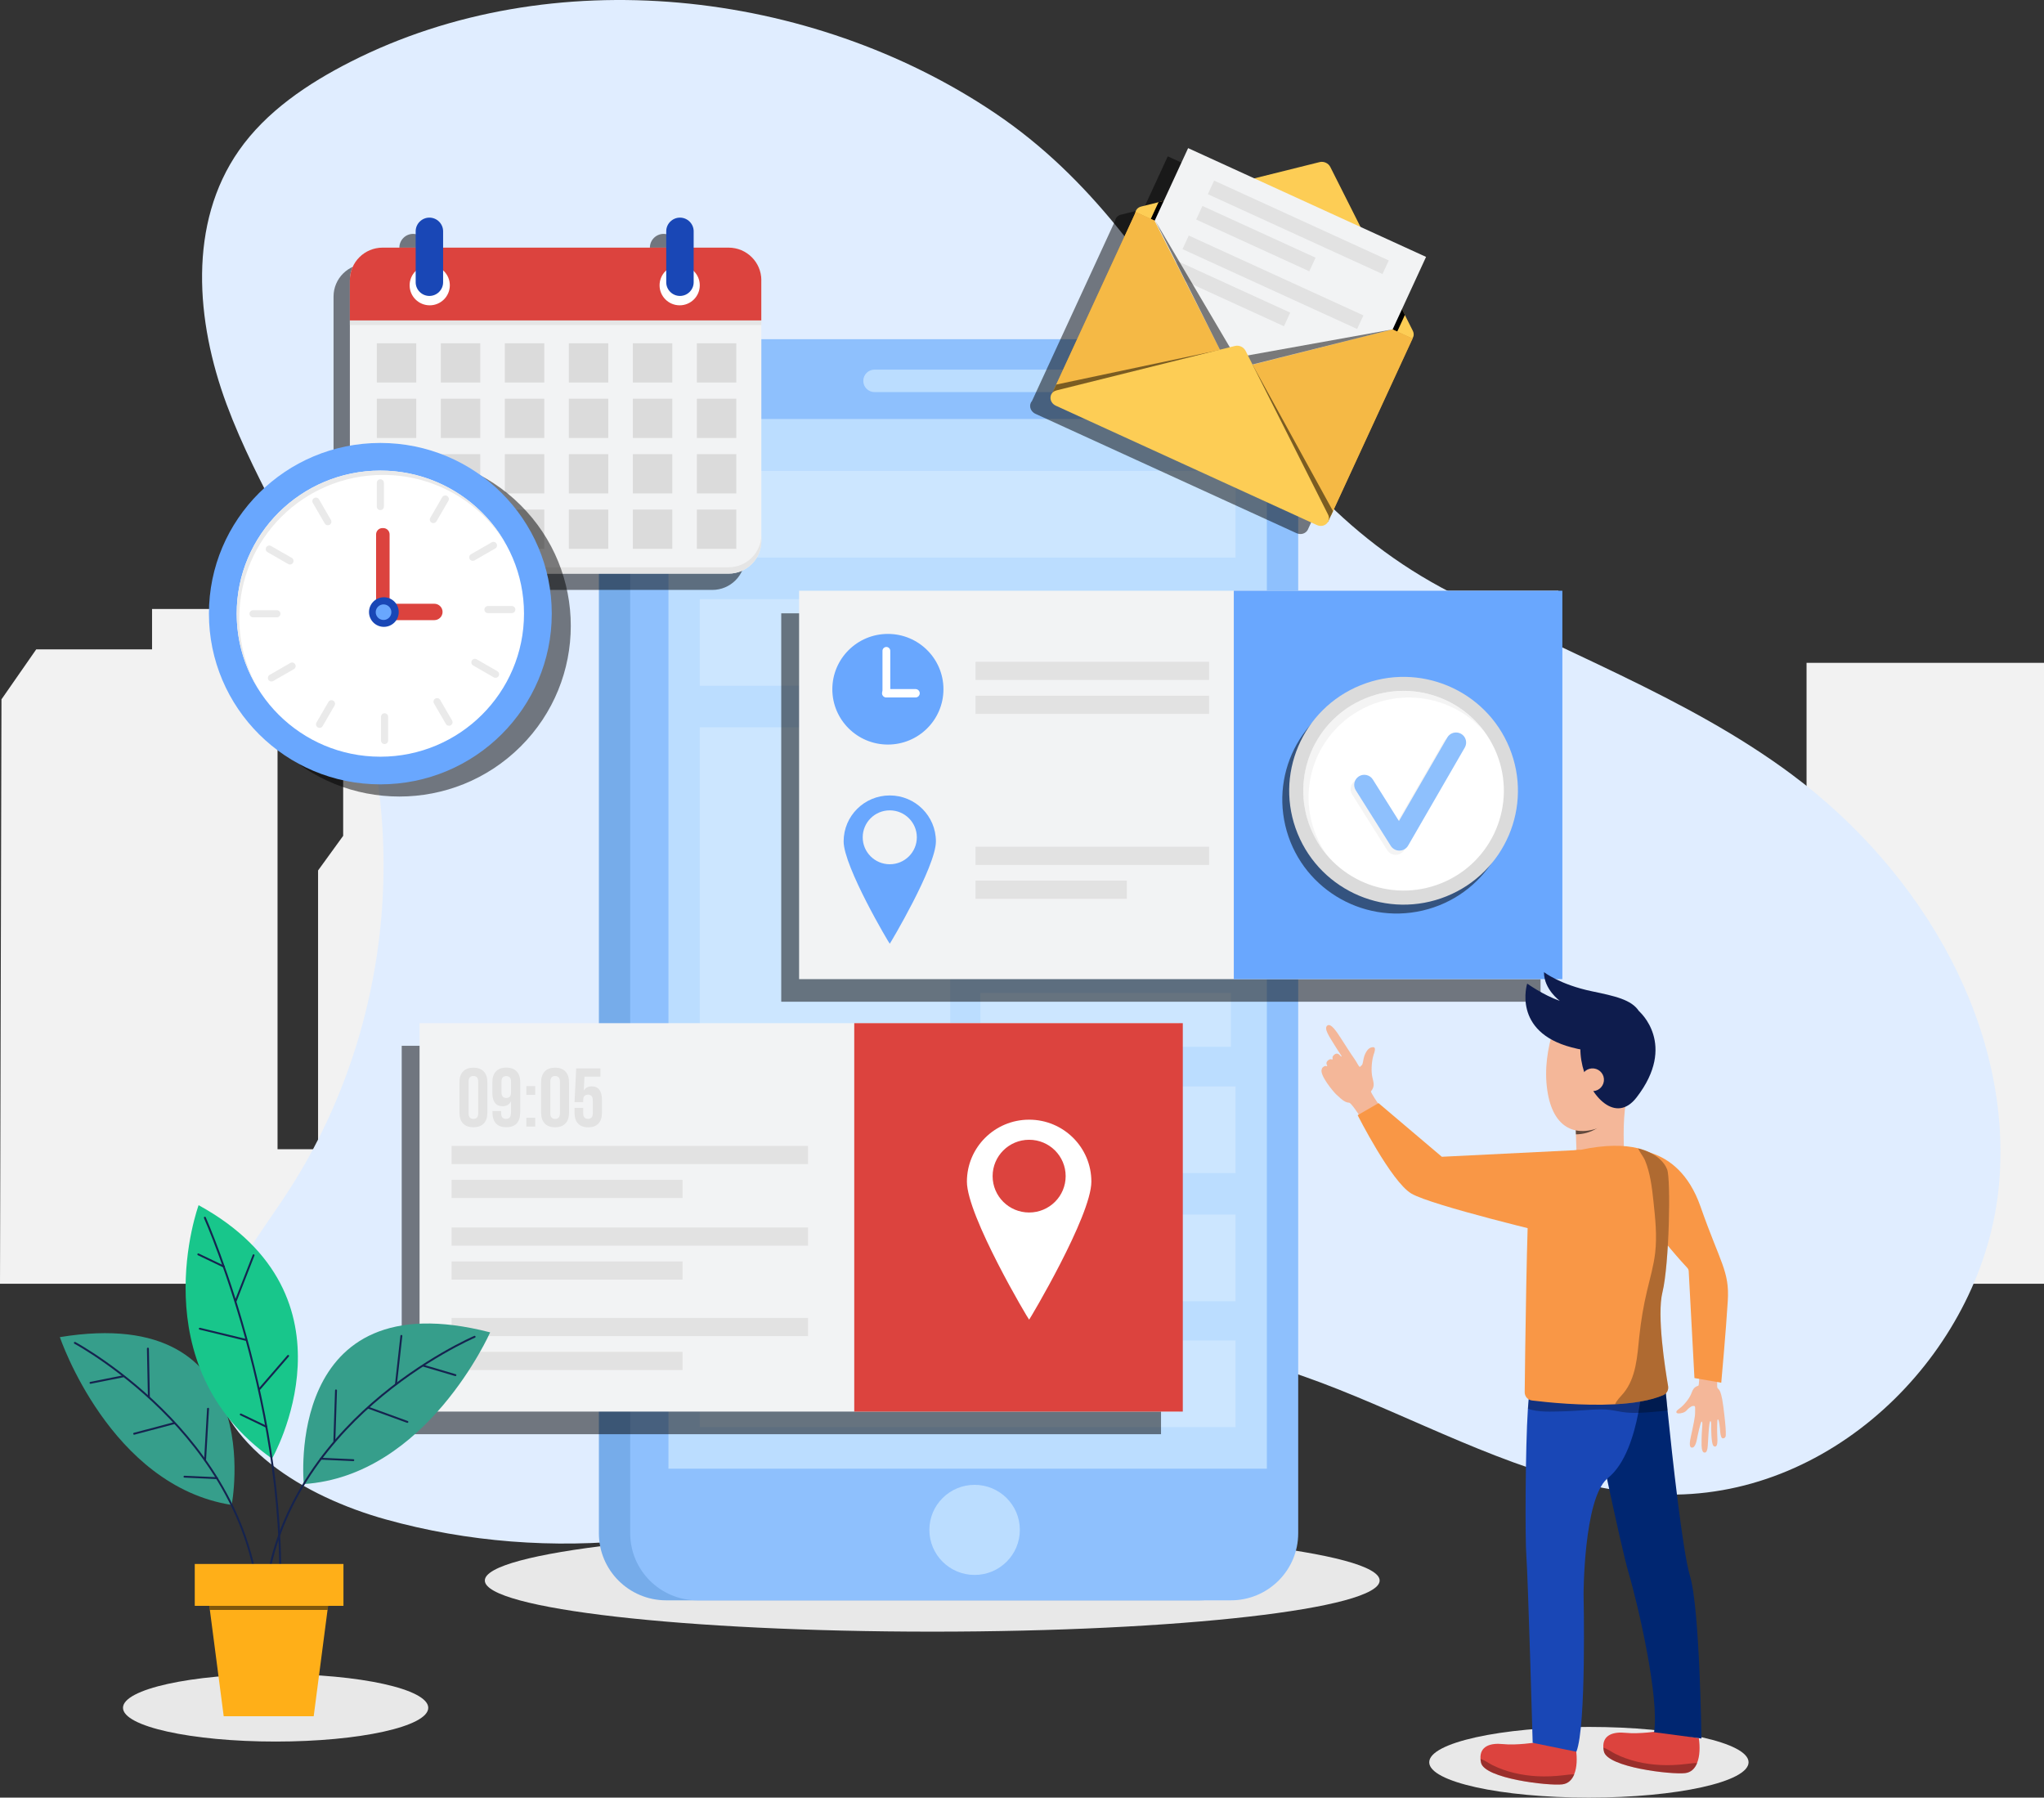
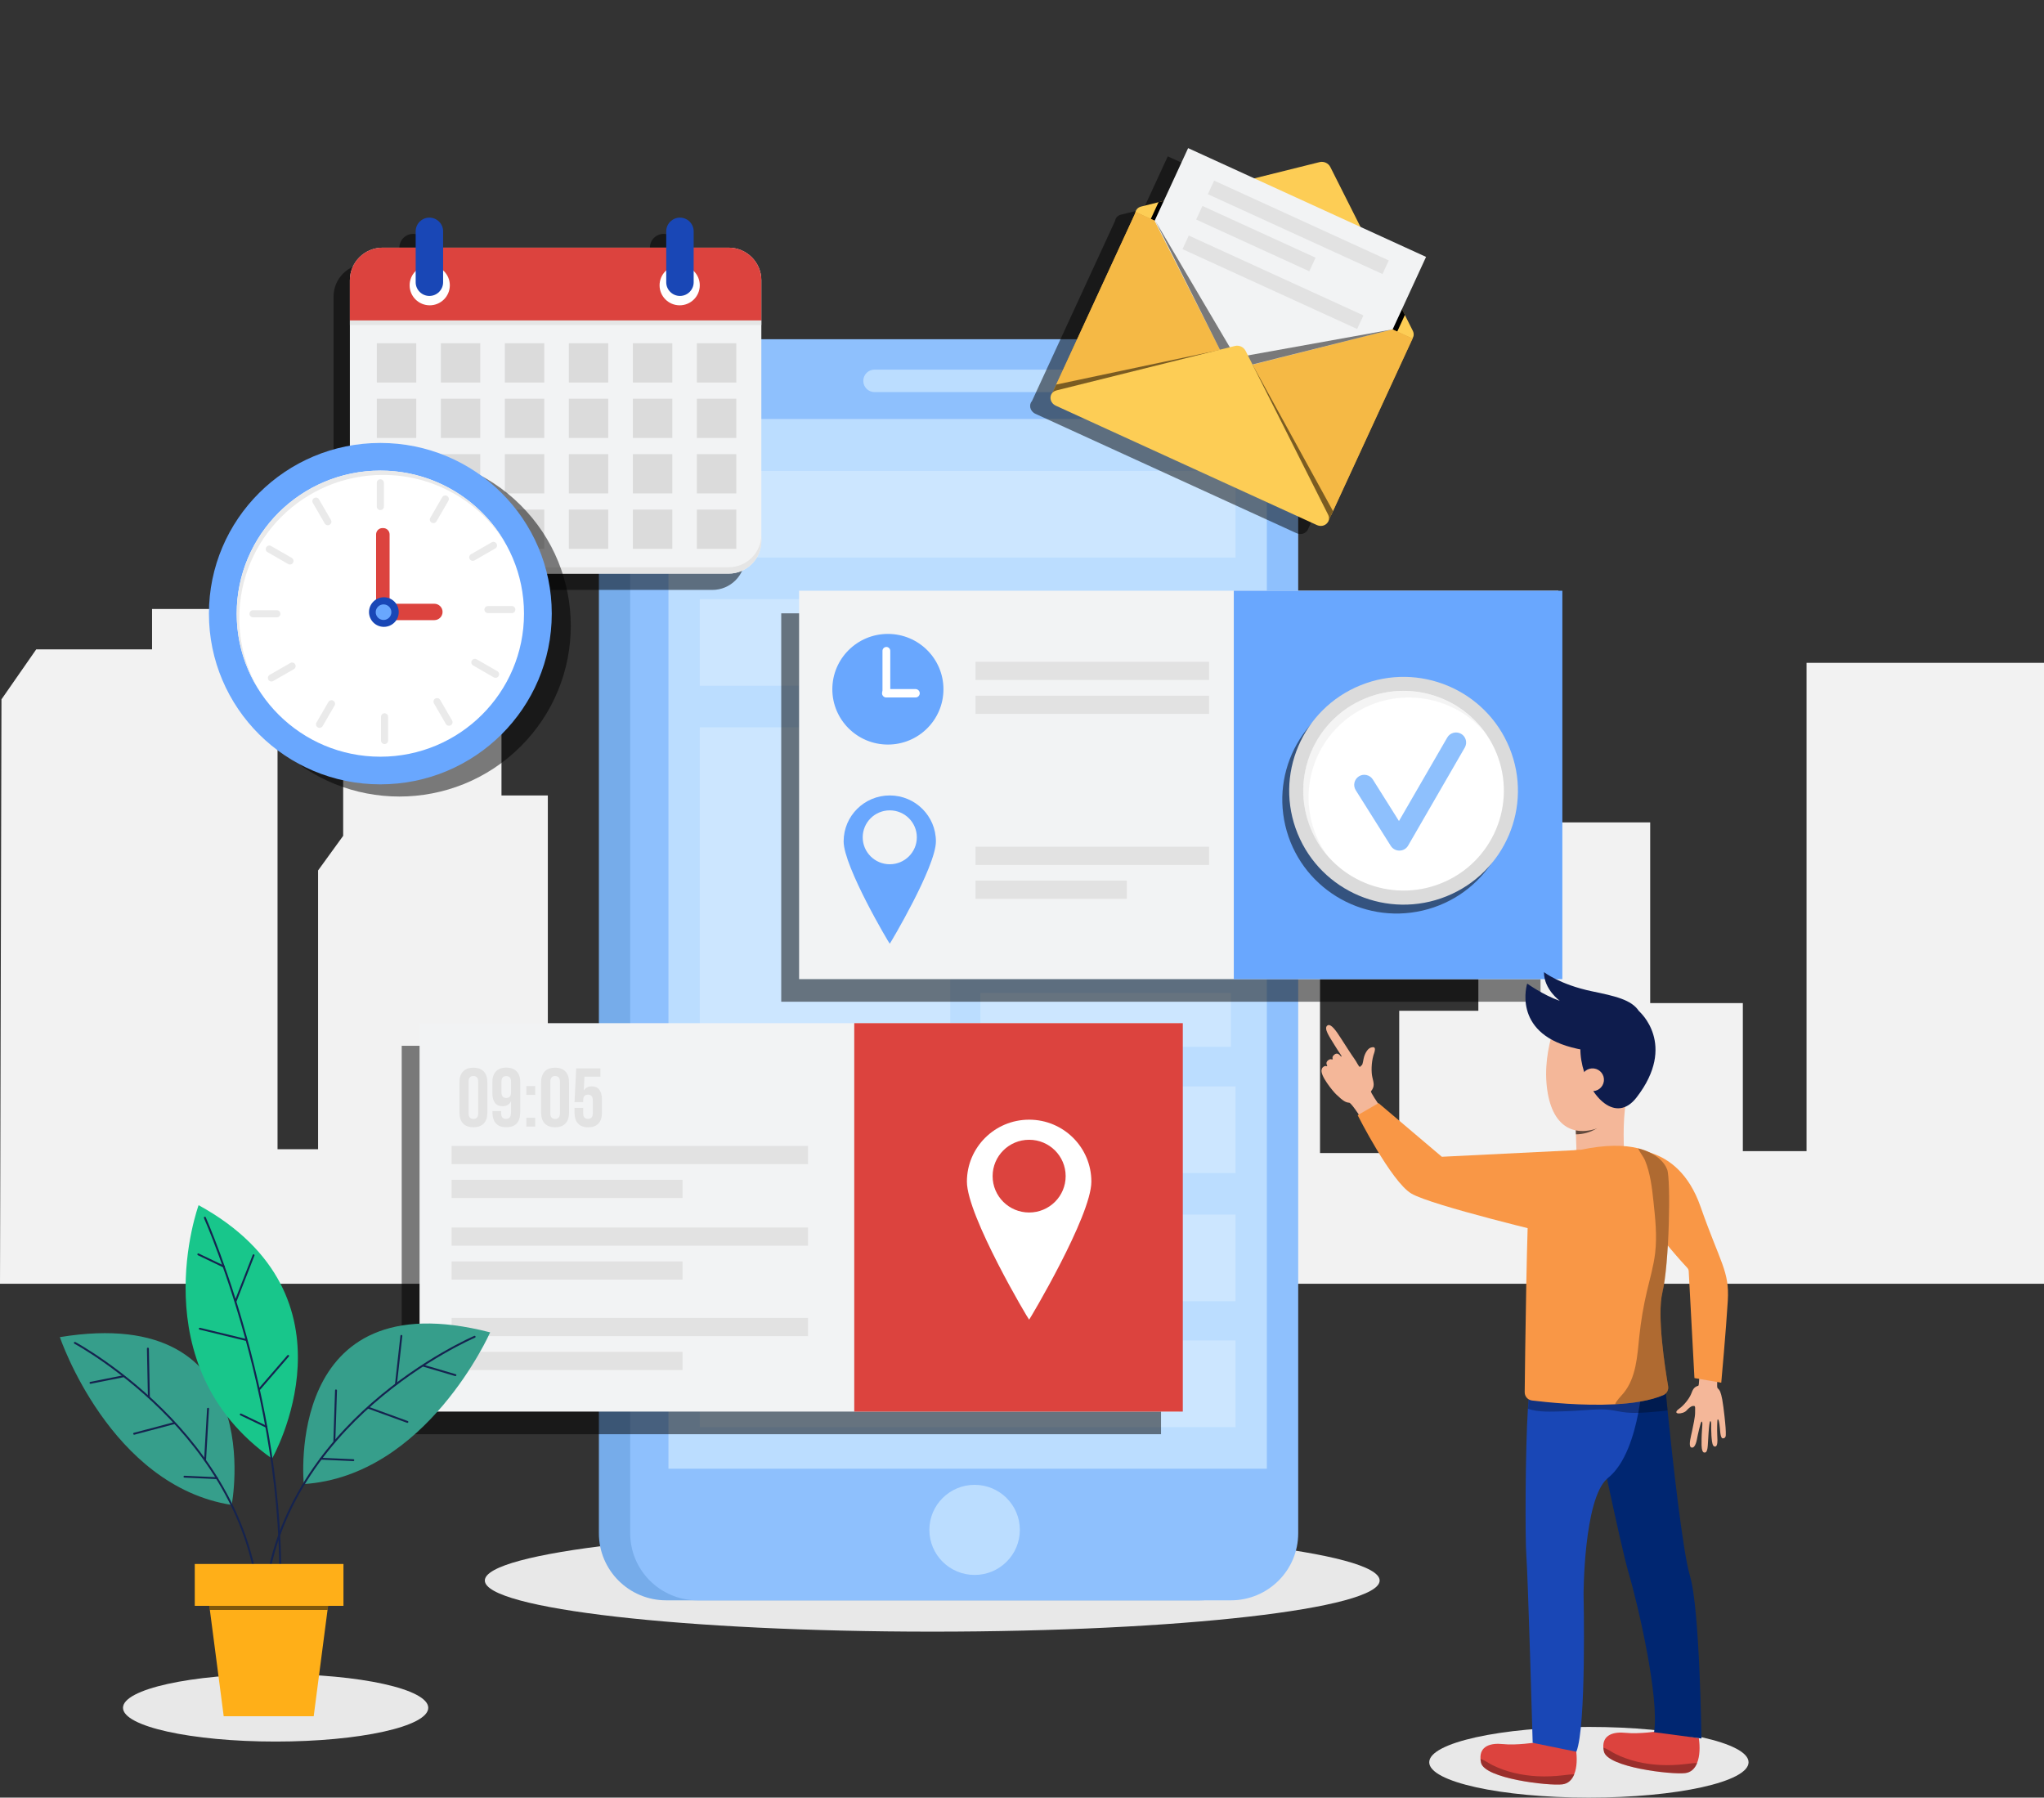
<svg xmlns="http://www.w3.org/2000/svg" width="340" height="299" viewBox="0 0 340 299" fill="none">
  <rect x="0" y="0" width="340" height="299" fill="#333333" stroke="none" />
  <g clip-path="url(#clip0_4658_231)">
    <path d="M0.245 116.323L6.027 108.01H25.293V101.296H46.166V191.153H52.909V144.784L57.083 139.026V93.939H77.636L83.418 97.777V132.313H91.127V191.79H100.117V122.718H117.776V190.509H124.198V159.173L130.3 150.541L135.442 157.254V173.244H142.184V142.227H174.301V191.79H184.897V116.968H192.6V75.074H212.513V116.323H219.575V191.79H232.746V168.124H245.91V136.789H274.493V166.849H289.904V191.472H300.501V110.247H340V213.531H0L0.245 116.323Z" fill="#F2F2F2" />
-     <path d="M58.39 10.239C51.164 13.901 44.266 18.56 39.737 25.043C31.265 37.16 32.566 53.442 37.694 67.255C42.822 81.068 51.321 93.566 56.81 107.257C68.748 137.013 65.227 171.908 47.562 198.734C41.746 207.563 34.186 216.596 35.092 227.032C36.25 240.377 50.688 248.976 64.192 252.732C91.385 260.307 121.636 257.045 146.194 243.89C158.752 237.163 170.254 227.846 184.406 225.14C216.639 218.983 245.882 249.091 278.796 248.596C306.527 248.182 329.818 223.892 332.46 197.602C335.096 171.311 319.991 145.15 298.048 128.821C280.457 115.727 259.128 108.227 239.739 97.723C203.57 78.125 197.87 40.612 165.508 18.811C134.848 -1.838 91.74 -6.659 58.39 10.239Z" fill="#E0EDFF" />
    <path d="M155.069 271.394C196.171 271.394 229.491 267.587 229.491 262.89C229.491 258.194 196.171 254.387 155.069 254.387C113.966 254.387 80.647 258.194 80.647 262.89C80.647 267.587 113.966 271.394 155.069 271.394Z" fill="#E8E8E8" />
    <path d="M199.532 56.432H110.822C104.635 56.432 99.619 61.427 99.619 67.587V255.031C99.619 261.192 104.635 266.186 110.822 266.186H199.532C205.719 266.186 210.735 261.192 210.735 255.031V67.587C210.735 61.427 205.719 56.432 199.532 56.432Z" fill="#76ACEA" />
    <path d="M204.741 56.432H116.031C109.844 56.432 104.828 61.427 104.828 67.587V255.031C104.828 261.192 109.844 266.186 116.031 266.186H204.741C210.928 266.186 215.944 261.192 215.944 255.031V67.587C215.944 61.427 210.928 56.432 204.741 56.432Z" fill="#8EC0FD" />
    <path d="M210.728 69.69H111.189V244.29H210.728V69.69Z" fill="#BBDDFF" />
    <path d="M162.117 261.962C166.273 261.962 169.642 258.607 169.642 254.468C169.642 250.33 166.273 246.975 162.117 246.975C157.961 246.975 154.592 250.33 154.592 254.468C154.592 258.607 157.961 261.962 162.117 261.962Z" fill="#BBDDFF" />
    <path d="M180.926 61.478H145.479C144.441 61.478 143.6 62.316 143.6 63.349C143.6 64.383 144.441 65.221 145.479 65.221H180.926C181.964 65.221 182.806 64.383 182.806 63.349C182.806 62.316 181.964 61.478 180.926 61.478Z" fill="#BBDDFF" />
    <g opacity="0.5">
      <path d="M205.519 78.329H116.4V92.732H205.519V78.329Z" fill="#DEF0FF" />
      <path d="M205.519 99.655H116.4V114.058H205.519V99.655Z" fill="#DEF0FF" />
      <path d="M205.519 180.71H116.4V195.113H205.519V180.71Z" fill="#DEF0FF" />
      <path d="M205.519 202.03H116.4V216.433H205.519V202.03Z" fill="#DEF0FF" />
      <path d="M205.519 222.97H116.4V237.373H205.519V222.97Z" fill="#DEF0FF" />
      <path d="M158.065 120.975H116.4V174.139H158.065V120.975Z" fill="#DEF0FF" />
      <path d="M204.749 120.975H163.084V129.94H204.749V120.975Z" fill="#DEF0FF" />
      <path d="M204.749 135.697H163.084V144.662H204.749V135.697Z" fill="#DEF0FF" />
      <path d="M204.749 150.426H163.084V159.39H204.749V150.426Z" fill="#DEF0FF" />
      <path d="M204.749 165.154H163.084V174.119H204.749V165.154Z" fill="#DEF0FF" />
    </g>
    <g style="mix-blend-mode:soft-light" opacity="0.5">
      <path d="M256.255 102.015H129.953V166.619H256.255V102.015Z" fill="black" />
    </g>
    <path d="M259.224 98.258H132.922V162.862H259.224V98.258Z" fill="#F2F3F4" />
    <path d="M259.884 98.258H205.232V162.862H259.884V98.258Z" fill="#69A7FE" />
    <g style="mix-blend-mode:soft-light" opacity="0.5">
      <path d="M236.638 151.453C246.869 149.079 253.229 138.896 250.845 128.709C248.46 118.522 238.234 112.188 228.003 114.563C217.772 116.937 211.412 127.12 213.796 137.307C216.181 147.494 226.407 153.828 236.638 151.453Z" fill="black" />
    </g>
    <path d="M240.625 149.077C250.358 145.141 255.045 134.095 251.092 124.403C247.14 114.712 236.046 110.045 226.313 113.981C216.58 117.916 211.893 128.963 215.846 138.654C219.798 148.346 230.892 153.012 240.625 149.077Z" fill="#DBDBDB" />
    <path d="M239.76 146.903C248.292 143.445 252.392 133.755 248.919 125.26C245.446 116.765 235.715 112.682 227.184 116.14C218.652 119.598 214.552 129.288 218.025 137.783C221.497 146.278 231.229 150.361 239.76 146.903Z" fill="white" />
    <path opacity="0.5" d="M217.669 132.625C217.669 123.457 225.133 116.018 234.348 116.018C239.305 116.018 243.759 118.175 246.817 121.599C243.78 117.537 238.917 114.913 233.442 114.913C224.234 114.913 216.764 122.345 216.764 131.52C216.764 135.751 218.357 139.61 220.972 142.546C218.902 139.779 217.669 136.348 217.669 132.632V132.625Z" fill="#EAEAEA" />
    <g opacity="0.5">
-       <path d="M232.16 142.187C231.581 142.187 231.043 141.888 230.737 141.4L224.907 132.137C224.417 131.357 224.655 130.326 225.438 129.831C226.222 129.343 227.264 129.58 227.754 130.36L232.099 137.27L240.135 123.376C240.598 122.576 241.626 122.304 242.43 122.759C243.234 123.22 243.513 124.244 243.05 125.044L233.624 141.352C233.332 141.861 232.794 142.18 232.201 142.187C232.187 142.187 232.181 142.187 232.167 142.187H232.16Z" fill="#EAEAEA" />
-     </g>
+       </g>
    <path d="M232.766 141.481C232.187 141.481 231.649 141.183 231.342 140.695L225.513 131.432C225.022 130.652 225.261 129.621 226.044 129.126C226.827 128.638 227.869 128.875 228.359 129.655L232.704 136.565L240.74 122.671C241.203 121.87 242.232 121.599 243.035 122.053C243.839 122.508 244.118 123.539 243.655 124.339L234.23 140.647C233.937 141.156 233.399 141.475 232.806 141.481C232.793 141.481 232.786 141.481 232.772 141.481H232.766Z" fill="#8EC0FD" />
    <path d="M147.693 123.844C152.797 123.844 156.934 119.724 156.934 114.642C156.934 109.56 152.797 105.44 147.693 105.44C142.589 105.44 138.451 109.56 138.451 114.642C138.451 119.724 142.589 123.844 147.693 123.844Z" fill="#69A7FE" />
    <path d="M147.44 115.944C147.086 115.944 146.793 115.652 146.793 115.299V108.254C146.793 107.901 147.086 107.61 147.44 107.61C147.794 107.61 148.087 107.901 148.087 108.254V115.299C148.087 115.652 147.794 115.944 147.44 115.944Z" fill="white" />
    <path d="M146.719 115.313C146.719 114.926 147.039 114.615 147.42 114.615H152.29C152.678 114.615 152.991 114.933 152.991 115.313C152.991 115.699 152.678 116.011 152.29 116.011H147.42C147.032 116.011 146.719 115.693 146.719 115.313Z" fill="white" />
    <path d="M201.118 110.078H162.266V113.102H201.118V110.078Z" fill="#E2E2E2" />
    <path d="M201.118 115.72H162.266V118.744H201.118V115.72Z" fill="#E2E2E2" />
    <path d="M148.005 132.307C143.762 132.307 140.33 135.731 140.33 139.949C140.33 144.167 147.93 156.969 148.005 156.969C148.046 156.969 155.68 144.173 155.68 139.949C155.68 135.724 152.241 132.307 148.005 132.307ZM148.005 143.753C145.519 143.753 143.504 141.746 143.504 139.271C143.504 136.796 145.519 134.788 148.005 134.788C150.491 134.788 152.507 136.796 152.507 139.271C152.507 141.746 150.491 143.753 148.005 143.753Z" fill="#69A7FE" />
    <path d="M201.118 140.837H162.266V143.862H201.118V140.837Z" fill="#E2E2E2" />
    <path d="M187.436 146.479H162.266V149.503H187.436V146.479Z" fill="#E2E2E2" />
    <g style="mix-blend-mode:soft-light" opacity="0.5">
      <path d="M193.125 173.949H66.822V238.553H193.125V173.949Z" fill="black" />
    </g>
    <path d="M196.093 170.186H69.791V234.79H196.093V170.186Z" fill="#F2F3F4" />
    <path d="M196.748 170.186H142.096V234.79H196.748V170.186Z" fill="#DC433E" />
    <path d="M171.187 186.237C165.467 186.237 160.836 190.855 160.836 196.544C160.836 202.233 171.085 219.498 171.187 219.498C171.249 219.498 181.539 202.24 181.539 196.544C181.539 190.848 176.901 186.237 171.187 186.237ZM171.187 201.677C167.83 201.677 165.113 198.972 165.113 195.629C165.113 192.285 167.83 189.58 171.187 189.58C174.545 189.58 177.262 192.285 177.262 195.629C177.262 198.972 174.545 201.677 171.187 201.677Z" fill="white" />
    <path d="M134.407 190.604H75.117V193.628H134.407V190.604Z" fill="#E2E2E2" />
    <path d="M113.534 196.245H75.117V199.27H113.534V196.245Z" fill="#E2E2E2" />
    <path d="M134.407 204.173H75.117V207.197H134.407V204.173Z" fill="#E2E2E2" />
    <path d="M113.534 209.815H75.117V212.839H113.534V209.815Z" fill="#E2E2E2" />
    <path d="M134.407 219.213H75.117V222.238H134.407V219.213Z" fill="#E2E2E2" />
    <path d="M113.534 224.855H75.117V227.879H113.534V224.855Z" fill="#E2E2E2" />
    <path d="M76.424 180.025C76.424 179.239 76.621 178.642 77.023 178.222C77.418 177.801 77.997 177.591 78.746 177.591C79.495 177.591 80.067 177.801 80.469 178.222C80.864 178.642 81.068 179.246 81.068 180.025V185.064C81.068 185.85 80.871 186.447 80.469 186.868C80.067 187.288 79.495 187.498 78.746 187.498C77.997 187.498 77.425 187.288 77.023 186.868C76.628 186.447 76.424 185.844 76.424 185.064V180.025ZM77.949 185.159C77.949 185.511 78.017 185.755 78.167 185.898C78.31 186.04 78.501 186.115 78.746 186.115C78.991 186.115 79.182 186.04 79.325 185.898C79.468 185.755 79.543 185.511 79.543 185.159V179.93C79.543 179.578 79.468 179.334 79.325 179.191C79.182 179.049 78.991 178.974 78.746 178.974C78.501 178.974 78.31 179.049 78.167 179.191C78.024 179.334 77.949 179.578 77.949 179.93V185.159Z" fill="#E2E2E2" />
    <path d="M86.536 184.975C86.536 185.796 86.346 186.42 85.964 186.847C85.583 187.274 84.997 187.491 84.2 187.491C83.451 187.491 82.879 187.281 82.498 186.861C82.116 186.44 81.919 185.837 81.919 185.057V184.806H83.363V185.152C83.363 185.504 83.438 185.748 83.581 185.891C83.724 186.033 83.914 186.108 84.159 186.108C84.425 186.108 84.636 186.026 84.786 185.857C84.936 185.687 85.011 185.375 85.011 184.914V183.144C84.745 183.714 84.268 183.999 83.594 183.999C83.029 183.999 82.607 183.809 82.321 183.429C82.041 183.05 81.898 182.5 81.898 181.781V180.012C81.898 179.225 82.096 178.628 82.498 178.208C82.893 177.787 83.472 177.577 84.221 177.577C84.97 177.577 85.542 177.787 85.944 178.208C86.339 178.628 86.543 179.232 86.543 180.012V184.962L86.536 184.975ZM84.214 182.629C84.452 182.629 84.65 182.554 84.793 182.412C84.936 182.27 85.011 182.026 85.011 181.673V179.93C85.011 179.578 84.936 179.333 84.793 179.198C84.65 179.062 84.459 178.988 84.214 178.988C83.969 178.988 83.778 179.055 83.635 179.198C83.492 179.333 83.417 179.578 83.417 179.93V181.673C83.417 182.026 83.492 182.27 83.635 182.412C83.778 182.554 83.969 182.629 84.214 182.629Z" fill="#E2E2E2" />
    <path d="M89.022 180.649V182.114H87.551V180.649H89.022ZM89.022 185.918V187.383H87.551V185.918H89.022Z" fill="#E2E2E2" />
    <path d="M90.01 180.025C90.01 179.239 90.207 178.642 90.609 178.221C91.004 177.801 91.583 177.591 92.332 177.591C93.081 177.591 93.653 177.801 94.055 178.221C94.45 178.642 94.654 179.245 94.654 180.025V185.063C94.654 185.85 94.457 186.447 94.055 186.867C93.66 187.288 93.081 187.498 92.332 187.498C91.583 187.498 91.011 187.288 90.609 186.867C90.214 186.447 90.01 185.843 90.01 185.063V180.025ZM91.542 185.158C91.542 185.511 91.61 185.755 91.76 185.898C91.903 186.04 92.094 186.115 92.339 186.115C92.584 186.115 92.775 186.04 92.918 185.898C93.061 185.755 93.136 185.511 93.136 185.158V179.93C93.136 179.578 93.061 179.333 92.918 179.191C92.775 179.049 92.584 178.974 92.339 178.974C92.094 178.974 91.903 179.049 91.76 179.191C91.617 179.333 91.542 179.578 91.542 179.93V185.158Z" fill="#E2E2E2" />
    <path d="M97.01 184.256V185.158C97.01 185.511 97.085 185.755 97.228 185.891C97.371 186.026 97.562 186.101 97.807 186.101C98.052 186.101 98.243 186.033 98.386 185.891C98.529 185.755 98.604 185.511 98.604 185.158V183.029C98.604 182.676 98.529 182.432 98.386 182.29C98.243 182.148 98.052 182.073 97.807 182.073C97.562 182.073 97.371 182.148 97.228 182.29C97.085 182.432 97.01 182.683 97.01 183.029V183.321H95.566L95.846 177.706H99.877V179.089H97.221L97.099 181.402C97.385 180.934 97.827 180.696 98.433 180.696C98.999 180.696 99.421 180.886 99.707 181.266C99.986 181.646 100.129 182.195 100.129 182.914V185.07C100.129 185.857 99.939 186.454 99.55 186.874C99.169 187.294 98.597 187.505 97.848 187.505C97.099 187.505 96.534 187.294 96.145 186.874C95.764 186.454 95.566 185.85 95.566 185.07V184.27H97.01V184.256Z" fill="#E2E2E2" />
    <g style="mix-blend-mode:soft-light" opacity="0.5">
      <path d="M231.615 56.358L230.294 53.734L229.811 52.771L233.815 44.091L222.939 39.12L217.906 29.132C217.586 28.494 216.824 28.148 216.129 28.318L205.239 31.03L194.248 26.006L190.202 34.774L189.324 34.991L186.443 35.709C185.864 35.852 185.551 36.279 185.476 36.747L172.298 65.323L172.264 65.397L171.965 66.048L171.665 66.692C171.107 67.309 171.284 68.394 172.244 68.835L215.645 88.677C216.429 89.036 217.205 88.717 217.525 88.141L218.342 86.371L231.575 57.68H231.554C231.799 57.321 231.867 56.846 231.622 56.365L231.615 56.358Z" fill="black" />
    </g>
    <path d="M233.135 56.738L189.734 36.896C188.494 36.326 188.555 34.665 189.829 34.353L192.71 33.634L195.045 33.051L219.508 26.962C220.202 26.792 220.965 27.138 221.285 27.775L232.59 50.221L233.68 52.384L235.001 55.008C235.594 56.182 234.368 57.307 233.128 56.738H233.135Z" fill="#FDCD55" />
    <g style="mix-blend-mode:soft-light">
      <path d="M233.693 52.384L230.465 59.389L189.475 40.646L192.709 33.634L195.052 33.051L232.604 50.221L233.693 52.384Z" fill="black" />
    </g>
    <path d="M234.963 56.316L188.922 35.268L175.357 64.689L221.398 85.736L234.963 56.316Z" fill="#D8A03D" />
    <path d="M197.639 24.64L237.212 42.731L220.434 79.122C219.808 80.478 218.201 81.071 216.839 80.448L182.186 64.607C180.825 63.985 180.229 62.384 180.854 61.028L197.633 24.638L197.639 24.64Z" fill="#F2F3F4" />
    <path d="M231.009 43.32L201.957 30.039L200.914 32.301L229.966 45.581L231.009 43.32Z" fill="#E2E2E2" />
    <path d="M218.835 42.861L200.014 34.258L198.971 36.519L217.792 45.123L218.835 42.861Z" fill="#E2E2E2" />
    <path d="M226.792 52.459L197.74 39.178L196.697 41.44L225.749 54.721L226.792 52.459Z" fill="#E2E2E2" />
-     <path d="M214.618 52.001L195.797 43.397L194.754 45.659L213.575 54.263L214.618 52.001Z" fill="#E2E2E2" />
    <path d="M188.923 35.269L174.873 65.743L220.91 86.792L234.96 56.324L231.609 54.791L204.661 61.579L192.042 36.7L188.923 35.269Z" fill="#F5B945" />
    <g style="mix-blend-mode:soft-light" opacity="0.5">
      <path d="M231.609 54.791L205.525 59.484L206.969 60.969L231.609 54.791Z" fill="black" />
    </g>
    <g style="mix-blend-mode:soft-light" opacity="0.5">
      <path d="M192.191 36.767L205.608 59.525L203.544 59.403L192.191 36.767Z" fill="black" />
    </g>
    <g style="mix-blend-mode:soft-light" opacity="0.5">
      <path d="M208.345 60.65L221.734 85.015L220.91 86.792L200.574 77.495L208.345 60.65Z" fill="black" />
    </g>
    <g style="mix-blend-mode:soft-light" opacity="0.5">
      <path d="M202.972 58.196L175.69 63.966L174.873 65.743L195.208 75.04L202.972 58.196Z" fill="black" />
    </g>
    <path d="M175.731 64.936L205.417 57.545C206.112 57.368 206.874 57.721 207.194 58.358L220.91 85.591C221.503 86.764 220.277 87.89 219.037 87.327L175.636 67.486C174.396 66.916 174.458 65.255 175.731 64.943V64.936Z" fill="#FDCD55" />
    <g style="mix-blend-mode:soft-light" opacity="0.5">
      <path d="M118.477 43.901H112.668V41.175C112.668 39.927 111.639 38.903 110.386 38.903C109.133 38.903 108.105 39.927 108.105 41.175V43.901H70.996V41.175C70.996 39.927 69.968 38.903 68.715 38.903C67.462 38.903 66.433 39.927 66.433 41.175V43.901H60.931C57.92 43.901 55.482 46.329 55.482 49.326V92.698C55.482 95.695 57.92 98.123 60.931 98.123H118.484C121.494 98.123 123.932 95.695 123.932 92.698V49.326C123.932 46.329 121.494 43.901 118.484 43.901H118.477Z" fill="black" />
    </g>
    <path d="M121.194 41.195H63.647C60.638 41.195 58.199 43.624 58.199 46.62V89.986C58.199 92.982 60.638 95.41 63.647 95.41H121.194C124.203 95.41 126.642 92.982 126.642 89.986V46.62C126.642 43.624 124.203 41.195 121.194 41.195Z" fill="#F2F3F4" />
    <path d="M121.195 94.353H63.642C60.631 94.353 58.193 91.925 58.193 88.928V89.986C58.193 92.983 60.631 95.41 63.642 95.41H121.195C124.205 95.41 126.643 92.983 126.643 89.986V88.928C126.643 91.925 124.205 94.353 121.195 94.353Z" fill="#E5E5E5" />
    <path d="M126.636 46.614V53.306H58.193V46.614C58.193 43.616 60.631 41.189 63.642 41.189H121.195C124.205 41.189 126.643 43.616 126.643 46.614H126.636Z" fill="#DC433E" />
    <path d="M69.24 57.097H62.682V63.627H69.24V57.097Z" fill="#DBDBDB" />
    <path d="M79.89 57.097H73.332V63.627H79.89V57.097Z" fill="#DBDBDB" />
    <path d="M90.535 57.097H83.977V63.627H90.535V57.097Z" fill="#DBDBDB" />
    <path d="M101.179 57.097H94.621V63.627H101.179V57.097Z" fill="#DBDBDB" />
    <path d="M111.832 57.097H105.273V63.627H111.832V57.097Z" fill="#DBDBDB" />
    <path d="M122.476 57.097H115.918V63.627H122.476V57.097Z" fill="#DBDBDB" />
    <path d="M69.24 66.319H62.682V72.85H69.24V66.319Z" fill="#DBDBDB" />
    <path d="M79.89 66.319H73.332V72.85H79.89V66.319Z" fill="#DBDBDB" />
    <path d="M90.535 66.319H83.977V72.85H90.535V66.319Z" fill="#DBDBDB" />
    <path d="M101.179 66.319H94.621V72.85H101.179V66.319Z" fill="#DBDBDB" />
    <path d="M111.832 66.319H105.273V72.85H111.832V66.319Z" fill="#DBDBDB" />
    <path d="M122.476 66.319H115.918V72.85H122.476V66.319Z" fill="#DBDBDB" />
    <path d="M69.24 75.542H62.682V82.072H69.24V75.542Z" fill="#DBDBDB" />
    <path d="M79.89 75.542H73.332V82.072H79.89V75.542Z" fill="#DBDBDB" />
    <path d="M90.535 75.542H83.977V82.072H90.535V75.542Z" fill="#DBDBDB" />
    <path d="M101.179 75.542H94.621V82.072H101.179V75.542Z" fill="#DBDBDB" />
    <path d="M111.832 75.542H105.273V82.072H111.832V75.542Z" fill="#DBDBDB" />
    <path d="M122.476 75.542H115.918V82.072H122.476V75.542Z" fill="#DBDBDB" />
    <path d="M69.24 84.757H62.682V91.287H69.24V84.757Z" fill="#DBDBDB" />
    <path d="M79.89 84.757H73.332V91.287H79.89V84.757Z" fill="#DBDBDB" />
    <path d="M90.535 84.757H83.977V91.287H90.535V84.757Z" fill="#DBDBDB" />
    <path d="M101.179 84.757H94.621V91.287H101.179V84.757Z" fill="#DBDBDB" />
    <path d="M111.832 84.757H105.273V91.287H111.832V84.757Z" fill="#DBDBDB" />
    <path d="M122.476 84.757H115.918V91.287H122.476V84.757Z" fill="#DBDBDB" />
    <path d="M126.642 53.306H58.199V54.066H126.642V53.306Z" fill="#E5E5E5" />
    <path d="M74.824 47.454C74.824 49.292 73.326 50.784 71.481 50.784C69.635 50.784 68.137 49.292 68.137 47.454C68.137 45.617 69.635 44.125 71.481 44.125C73.326 44.125 74.824 45.617 74.824 47.454Z" fill="white" />
    <path d="M116.401 47.454C116.401 49.292 114.902 50.784 113.057 50.784C111.211 50.784 109.713 49.292 109.713 47.454C109.713 45.617 111.211 44.125 113.057 44.125C114.902 44.125 116.401 45.617 116.401 47.454Z" fill="white" />
    <path d="M71.426 49.224C70.173 49.224 69.144 48.2 69.144 46.953V38.469C69.144 37.222 70.173 36.198 71.426 36.198C72.679 36.198 73.707 37.222 73.707 38.469V46.953C73.707 48.2 72.679 49.224 71.426 49.224Z" fill="#1947B6" />
    <path d="M113.104 49.224C111.851 49.224 110.822 48.2 110.822 46.953V38.469C110.822 37.222 111.851 36.198 113.104 36.198C114.357 36.198 115.385 37.222 115.385 38.469V46.953C115.385 48.2 114.357 49.224 113.104 49.224Z" fill="#1947B6" />
    <g style="mix-blend-mode:soft-light" opacity="0.5">
      <path d="M86.594 124.173C97.729 113.085 97.729 95.108 86.594 84.02C75.458 72.932 57.404 72.932 46.268 84.02C35.133 95.108 35.133 113.085 46.268 124.173C57.404 135.261 75.458 135.261 86.594 124.173Z" fill="black" />
    </g>
    <path d="M63.266 130.462C79.014 130.462 91.781 117.75 91.781 102.069C91.781 86.389 79.014 73.677 63.266 73.677C47.518 73.677 34.752 86.389 34.752 102.069C34.752 117.75 47.518 130.462 63.266 130.462Z" fill="#69A7FE" />
    <path d="M63.266 125.864C76.464 125.864 87.163 115.211 87.163 102.069C87.163 88.928 76.464 78.275 63.266 78.275C50.068 78.275 39.369 88.928 39.369 102.069C39.369 115.211 50.068 125.864 63.266 125.864Z" fill="white" />
    <path d="M39.806 102.788C39.806 89.647 50.505 78.993 63.703 78.993C72.291 78.993 79.816 83.503 84.031 90.277C79.911 83.109 72.168 78.275 63.274 78.275C50.076 78.275 39.377 88.928 39.377 102.069C39.377 106.66 40.684 110.946 42.946 114.581C40.95 111.102 39.806 107.081 39.806 102.788Z" fill="#EAEAEA" />
    <path d="M63.266 84.845C62.939 84.845 62.674 84.581 62.674 84.255V80.309C62.674 79.983 62.939 79.719 63.266 79.719C63.593 79.719 63.859 79.983 63.859 80.309V84.255C63.859 84.581 63.593 84.845 63.266 84.845Z" fill="#EAEAEA" />
    <path d="M54.827 87.287C54.541 87.449 54.18 87.354 54.017 87.07L52.035 83.652C51.871 83.367 51.967 83.008 52.253 82.845C52.539 82.682 52.9 82.777 53.063 83.062L55.045 86.48C55.208 86.764 55.113 87.124 54.827 87.287Z" fill="#EAEAEA" />
    <path d="M48.745 93.6C48.582 93.885 48.214 93.98 47.935 93.817L44.503 91.844C44.217 91.681 44.121 91.315 44.285 91.037C44.448 90.752 44.816 90.657 45.095 90.82L48.528 92.793C48.814 92.956 48.909 93.322 48.745 93.6Z" fill="#EAEAEA" />
    <path d="M46.648 102.09C46.648 102.415 46.383 102.68 46.056 102.68H42.093C41.766 102.68 41.5 102.415 41.5 102.09C41.5 101.764 41.766 101.5 42.093 101.5H46.056C46.383 101.5 46.648 101.764 46.648 102.09Z" fill="#EAEAEA" />
    <path d="M49.101 110.492C49.264 110.776 49.169 111.136 48.883 111.299L45.451 113.272C45.165 113.435 44.804 113.34 44.64 113.055C44.477 112.77 44.572 112.411 44.858 112.248L48.291 110.275C48.577 110.112 48.938 110.207 49.101 110.492Z" fill="#EAEAEA" />
    <path d="M55.434 116.547C55.72 116.71 55.816 117.076 55.652 117.354L53.671 120.772C53.507 121.057 53.139 121.152 52.86 120.989C52.574 120.826 52.479 120.46 52.642 120.182L54.624 116.764C54.787 116.479 55.155 116.384 55.434 116.547Z" fill="#EAEAEA" />
    <path d="M63.968 118.636C64.294 118.636 64.56 118.9 64.56 119.226V123.172C64.56 123.498 64.294 123.762 63.968 123.762C63.641 123.762 63.375 123.498 63.375 123.172V119.226C63.375 118.9 63.641 118.636 63.968 118.636Z" fill="#EAEAEA" />
    <path d="M72.405 116.194C72.691 116.032 73.052 116.127 73.216 116.411L75.197 119.829C75.361 120.114 75.265 120.473 74.979 120.636C74.693 120.799 74.332 120.704 74.169 120.419L72.187 117.001C72.024 116.717 72.119 116.357 72.405 116.194Z" fill="#EAEAEA" />
    <path d="M78.48 109.881C78.644 109.597 79.011 109.502 79.29 109.664L82.723 111.638C83.009 111.8 83.104 112.167 82.941 112.445C82.777 112.729 82.41 112.824 82.13 112.662L78.698 110.688C78.412 110.526 78.317 110.159 78.48 109.881Z" fill="#EAEAEA" />
    <path d="M80.576 101.391C80.576 101.066 80.842 100.801 81.169 100.801H85.132C85.459 100.801 85.725 101.066 85.725 101.391C85.725 101.717 85.459 101.981 85.132 101.981H81.169C80.842 101.981 80.576 101.717 80.576 101.391Z" fill="#EAEAEA" />
    <path d="M78.132 92.99C77.969 92.705 78.064 92.345 78.35 92.183L81.783 90.209C82.069 90.046 82.43 90.141 82.593 90.426C82.757 90.711 82.661 91.07 82.375 91.233L78.943 93.207C78.657 93.369 78.296 93.274 78.132 92.99Z" fill="#EAEAEA" />
    <path d="M71.792 86.934C71.506 86.771 71.41 86.405 71.574 86.127L73.556 82.709C73.719 82.424 74.087 82.33 74.366 82.492C74.652 82.655 74.747 83.021 74.584 83.299L72.602 86.717C72.439 87.002 72.071 87.097 71.792 86.934Z" fill="#EAEAEA" />
    <path d="M63.614 87.836H63.75C64.329 87.836 64.806 88.304 64.806 88.887V101.608C64.806 102.185 64.336 102.659 63.75 102.659H63.614C63.035 102.659 62.559 102.191 62.559 101.608V88.887C62.559 88.311 63.029 87.836 63.614 87.836Z" fill="#DC433E" />
    <path d="M62.422 101.785C62.422 101.039 63.035 100.422 63.791 100.422H72.249C72.998 100.422 73.618 101.032 73.618 101.785C73.618 102.531 73.005 103.148 72.249 103.148H63.791C63.042 103.148 62.422 102.537 62.422 101.785Z" fill="#DC433E" />
    <path d="M66.325 101.805C66.325 103.168 65.215 104.266 63.853 104.266C62.491 104.266 61.381 103.161 61.381 101.805C61.381 100.449 62.491 99.343 63.853 99.343C65.215 99.343 66.325 100.449 66.325 101.805Z" fill="#1947B6" />
    <path d="M65.1 101.825C65.1 102.544 64.514 103.12 63.799 103.12C63.084 103.12 62.498 102.537 62.498 101.825C62.498 101.113 63.084 100.53 63.799 100.53C64.514 100.53 65.1 101.113 65.1 101.825Z" fill="#69A7FE" />
    <path d="M264.298 299C278.967 299 290.858 296.368 290.858 293.121C290.858 289.874 278.967 287.241 264.298 287.241C249.63 287.241 237.738 289.874 237.738 293.121C237.738 296.368 249.63 299 264.298 299Z" fill="#E8E8E8" />
    <path d="M286.982 238.987C286.982 238.987 286.968 239.028 286.962 239.048C286.955 239.068 286.941 239.082 286.934 239.096C286.921 239.109 286.914 239.123 286.9 239.136C286.887 239.15 286.873 239.157 286.859 239.17C286.859 239.17 286.853 239.17 286.846 239.17C286.832 239.177 286.819 239.19 286.805 239.197C286.805 239.197 286.791 239.197 286.784 239.204C286.771 239.204 286.757 239.218 286.744 239.218C286.73 239.218 286.723 239.218 286.71 239.224C286.696 239.224 286.682 239.224 286.675 239.231C286.648 239.231 286.621 239.238 286.594 239.238C286.58 239.238 286.567 239.238 286.546 239.238C286.532 239.238 286.526 239.238 286.512 239.231C286.485 239.224 286.464 239.204 286.437 239.191C286.11 238.912 286.131 237.631 286.015 236.932C286.008 236.885 286.001 236.844 285.994 236.804C285.994 236.804 285.994 236.804 285.994 236.797C285.988 236.756 285.981 236.722 285.974 236.688C285.974 236.688 285.974 236.681 285.974 236.675C285.974 236.641 285.96 236.607 285.954 236.58C285.954 236.58 285.954 236.573 285.954 236.566C285.954 236.539 285.94 236.505 285.933 236.478C285.933 236.478 285.933 236.471 285.933 236.464C285.933 236.437 285.92 236.41 285.913 236.39C285.913 236.39 285.913 236.383 285.913 236.376C285.913 236.356 285.899 236.329 285.892 236.315C285.892 236.315 285.892 236.315 285.892 236.309C285.892 236.288 285.879 236.268 285.872 236.254C285.872 236.234 285.858 236.22 285.851 236.207C285.851 236.193 285.838 236.18 285.831 236.166C285.811 236.132 285.79 236.105 285.777 236.092L285.763 236.085H285.749H285.736C285.736 236.085 285.729 236.085 285.722 236.098C285.722 236.098 285.715 236.105 285.708 236.112C285.634 236.214 285.606 237.902 285.647 238.662C285.674 239.191 285.729 239.93 285.586 240.337C285.579 240.357 285.572 240.377 285.559 240.398C285.552 240.418 285.545 240.431 285.531 240.445C285.511 240.479 285.491 240.513 285.463 240.533C285.45 240.547 285.443 240.554 285.429 240.56C285.429 240.56 285.422 240.56 285.416 240.567C285.402 240.567 285.395 240.581 285.382 240.587C285.382 240.587 285.375 240.587 285.368 240.587C285.354 240.587 285.348 240.594 285.334 240.601C285.334 240.601 285.327 240.601 285.32 240.601C285.3 240.601 285.286 240.601 285.266 240.601C285.245 240.601 285.225 240.601 285.204 240.601C285.204 240.601 285.198 240.601 285.191 240.601C285.177 240.601 285.157 240.594 285.143 240.587C285.102 240.574 285.068 240.547 285.041 240.513C285.034 240.506 285.021 240.492 285.014 240.486C284.769 240.187 284.728 239.428 284.673 238.689C284.673 238.689 284.673 238.682 284.673 238.675C284.673 238.648 284.673 238.628 284.673 238.601C284.673 238.594 284.673 238.58 284.673 238.573C284.673 238.553 284.673 238.533 284.673 238.512C284.673 238.506 284.673 238.492 284.673 238.485C284.673 238.458 284.673 238.424 284.666 238.397C284.585 237.373 284.741 236.39 284.496 236.383C284.251 236.376 284.108 240.153 284.074 240.431C284.054 240.621 284.033 241.11 283.87 241.401C283.87 241.401 283.849 241.435 283.842 241.449C283.836 241.462 283.822 241.476 283.815 241.483C283.815 241.483 283.815 241.483 283.808 241.489C283.802 241.496 283.795 241.51 283.781 241.516C283.781 241.516 283.781 241.516 283.774 241.523C283.761 241.537 283.754 241.544 283.74 241.55C283.727 241.557 283.713 241.571 283.699 241.577H283.693C283.686 241.577 283.672 241.584 283.659 241.591C283.659 241.591 283.652 241.591 283.645 241.591C283.631 241.591 283.625 241.591 283.611 241.598C283.611 241.598 283.604 241.598 283.597 241.598C283.584 241.598 283.563 241.598 283.55 241.598C283.536 241.598 283.516 241.598 283.502 241.598C283.502 241.598 283.495 241.598 283.488 241.598C283.475 241.598 283.468 241.598 283.454 241.591C283.454 241.591 283.447 241.591 283.441 241.591C283.427 241.591 283.42 241.584 283.407 241.577C283.407 241.577 283.407 241.577 283.4 241.577C283.386 241.577 283.373 241.564 283.359 241.557C283.345 241.55 283.338 241.544 283.325 241.53C283.325 241.53 283.325 241.53 283.318 241.523C283.311 241.516 283.298 241.503 283.291 241.496C283.291 241.496 283.291 241.496 283.291 241.489C283.27 241.462 283.25 241.435 283.23 241.408C283.073 241.137 283.052 240.669 283.039 240.377C283.025 239.957 283.039 238.777 283.114 237.794C283.189 236.81 283.216 236.492 283.059 236.451C283.059 236.451 283.052 236.451 283.046 236.451C283.046 236.451 283.046 236.451 283.039 236.451C282.862 236.573 282.405 238.668 282.256 239.455C282.167 239.923 282.017 240.357 281.813 240.601C281.779 240.648 281.738 240.682 281.697 240.709C281.69 240.709 281.684 240.723 281.67 240.73C281.67 240.73 281.67 240.73 281.663 240.73C281.656 240.73 281.65 240.737 281.643 240.743C281.643 240.743 281.636 240.743 281.629 240.743C281.622 240.743 281.616 240.75 281.609 240.757C281.609 240.757 281.602 240.757 281.595 240.757C281.588 240.757 281.581 240.757 281.575 240.764C281.575 240.764 281.568 240.764 281.561 240.764C281.547 240.764 281.534 240.764 281.527 240.77C281.527 240.77 281.513 240.77 281.507 240.77C281.507 240.77 281.493 240.77 281.486 240.77C281.479 240.77 281.472 240.77 281.466 240.77C281.466 240.77 281.452 240.77 281.445 240.77C281.438 240.77 281.432 240.77 281.425 240.77H281.411C281.404 240.77 281.398 240.77 281.391 240.77H281.377C281.37 240.77 281.357 240.77 281.35 240.764C281.35 240.764 281.343 240.764 281.336 240.764C281.323 240.764 281.309 240.75 281.295 240.743C281.282 240.743 281.268 240.73 281.261 240.723C281.261 240.723 281.255 240.716 281.248 240.709C281.248 240.709 281.234 240.696 281.227 240.689C281.227 240.689 281.221 240.682 281.214 240.676C281.207 240.669 281.2 240.655 281.193 240.648C280.9 240.228 281.282 238.885 281.452 238.072C281.643 237.183 281.97 235.644 281.963 235.007C281.949 234.369 282.072 233.793 281.738 233.854C281.663 233.861 281.602 233.867 281.561 233.867C281.329 233.874 280.839 234.261 280.546 234.606C280.253 234.946 279.62 235.115 279.218 235.101C279.028 235.095 278.871 235.034 278.844 234.912C278.844 234.912 278.844 234.898 278.844 234.884C278.844 234.878 278.844 234.871 278.844 234.857C278.844 234.851 278.844 234.844 278.844 234.83C278.844 234.823 278.844 234.81 278.851 234.803C278.851 234.796 278.857 234.783 278.864 234.776C278.864 234.769 278.871 234.756 278.878 234.749C278.878 234.749 278.878 234.749 278.878 234.742C278.878 234.735 278.891 234.722 278.898 234.715C278.898 234.715 278.898 234.715 278.898 234.708C278.905 234.701 278.912 234.688 278.919 234.674C278.919 234.674 278.919 234.674 278.919 234.667C278.925 234.654 278.932 234.647 278.946 234.634C278.946 234.634 278.946 234.634 278.953 234.627C278.96 234.613 278.973 234.606 278.987 234.593C278.987 234.593 278.987 234.593 278.994 234.586C279.007 234.573 279.014 234.559 279.028 234.552C279.028 234.552 279.028 234.552 279.034 234.545C279.048 234.532 279.062 234.518 279.075 234.505C279.075 234.505 279.075 234.505 279.082 234.498C279.096 234.484 279.116 234.471 279.13 234.457C279.13 234.457 279.13 234.457 279.137 234.457C279.157 234.444 279.171 234.43 279.191 234.41C279.211 234.396 279.232 234.376 279.252 234.362C279.28 234.342 279.307 234.322 279.334 234.301C280.131 233.732 280.989 232.62 281.282 231.908C281.575 231.196 281.697 230.721 282.501 230.49C282.766 230.416 282.685 224.442 282.637 223.567C282.589 222.692 286.246 223.051 286.219 223.763C286.192 224.475 285.354 230.612 285.715 230.911C286.076 231.209 286.24 231.548 286.478 232.769C286.594 233.379 286.744 234.566 286.853 235.556C286.853 235.556 287.064 237.421 287.07 238.146C287.07 238.526 287.084 238.797 287.03 238.98L286.982 238.987Z" fill="#F4B799" />
    <path d="M269.793 191.329C269.793 191.329 278.98 189.607 282.862 200.687C286.158 210.093 287.697 211.429 287.404 216.338C287.111 221.248 286.315 229.988 286.315 229.988L281.854 229.215L280.901 211.429C280.887 211.232 280.812 211.042 280.676 210.9C278.96 209.055 267.26 196.171 269.793 191.329Z" fill="#F99746" />
    <path d="M261.859 295.128C261.491 296.03 260.858 296.681 259.871 296.796C257.603 297.067 246.911 295.84 246.352 293.182C246.305 292.958 246.277 292.755 246.264 292.558C246.121 290.422 247.953 289.879 249.989 290.096C252.216 290.334 255.505 289.825 255.505 289.825L262.145 290.985C262.356 292.388 262.329 293.962 261.852 295.121L261.859 295.128Z" fill="#DC433E" />
    <g style="mix-blend-mode:soft-light" opacity="0.3">
      <path d="M261.859 295.128C261.491 296.03 260.858 296.681 259.87 296.796C257.603 297.067 246.911 295.84 246.352 293.182C246.305 292.958 246.277 292.755 246.264 292.558C246.972 292.782 247.653 293.29 248.245 293.589C250.568 294.748 253.162 295.311 255.75 295.447C257.18 295.514 258.617 295.453 260.034 295.284C260.626 295.209 261.246 295.128 261.852 295.128H261.859Z" fill="black" />
    </g>
    <path d="M282.297 293.256C281.929 294.158 281.296 294.809 280.308 294.924C278.04 295.196 267.348 293.968 266.79 291.31C266.742 291.086 266.715 290.883 266.701 290.686C266.558 288.55 268.39 288.008 270.426 288.225C272.653 288.462 275.943 287.953 275.943 287.953L282.583 289.113C282.794 290.517 282.767 292.09 282.29 293.25L282.297 293.256Z" fill="#DC433E" />
    <g style="mix-blend-mode:soft-light" opacity="0.3">
      <path d="M282.297 293.256C281.929 294.158 281.295 294.809 280.308 294.924C278.04 295.196 267.348 293.968 266.79 291.31C266.742 291.086 266.715 290.883 266.701 290.686C267.409 290.91 268.09 291.419 268.683 291.717C271.005 292.877 273.6 293.439 276.188 293.575C277.618 293.643 279.055 293.582 280.471 293.405C281.064 293.331 281.684 293.25 282.29 293.25L282.297 293.256Z" fill="black" />
    </g>
    <path d="M283.025 289.167L275.139 288.123C276.031 282.481 272.564 267.244 270.91 261.643C270.201 259.235 268.744 252.671 267.307 245.958C266.435 241.883 265.57 237.753 264.896 234.464C264.644 233.264 264.426 232.179 264.229 231.243C263.793 229.134 263.527 227.825 263.527 227.825L276.964 230.436C276.964 230.436 277.121 232.064 277.379 234.593C278.162 242.228 279.885 258.069 281.118 262.151C282.753 267.583 283.018 289.161 283.018 289.161L283.025 289.167Z" fill="#002671" />
    <path d="M273.103 230.843C273.103 230.843 272.98 232.62 272.517 235C271.829 238.58 270.385 243.524 267.477 245.822C267.423 245.87 267.362 245.917 267.307 245.972C263.419 249.491 263.412 265.223 263.412 265.223C263.412 265.223 263.902 287.18 262.213 291.371L254.947 289.886C254.947 289.886 254.157 262.022 253.898 258.835C253.673 256.164 253.721 240.831 254.15 234.322C254.232 233.081 254.327 232.165 254.436 231.711L264.222 231.257L273.096 230.85L273.103 230.843Z" fill="#1947B6" />
    <g style="mix-blend-mode:soft-light" opacity="0.3">
      <path d="M277.386 234.6C276.691 234.701 275.997 234.756 275.309 234.817C274.383 234.898 273.45 234.979 272.523 235C271.638 235.02 270.753 235 269.881 234.864C269.166 234.762 268.465 234.593 267.749 234.505C266.81 234.389 265.856 234.417 264.903 234.471C264.746 234.478 264.596 234.491 264.44 234.498C262.894 234.6 261.355 234.722 259.809 234.756C258.174 234.79 255.872 234.946 254.17 234.315C254.252 233.074 254.347 232.159 254.456 231.704L264.242 231.25C263.806 229.141 263.541 227.832 263.541 227.832L276.977 230.443C276.977 230.443 277.134 232.07 277.393 234.6H277.386Z" fill="black" />
    </g>
    <path d="M262.029 185.464L262.397 196.347L270.706 198.077C270.706 198.077 269.112 186.318 271.012 181.124L262.036 185.464H262.029Z" fill="#F4B799" />
    <g style="mix-blend-mode:soft-light" opacity="0.6">
      <path d="M262.111 187.864C262.111 187.864 267.267 186.298 268.67 183.687C268.67 183.687 267.212 188.597 262.139 188.678L262.111 187.871V187.864Z" fill="black" />
    </g>
    <path d="M260.456 166.226C260.456 166.226 256.696 172.952 257.234 180.039C257.772 187.125 261.484 189.437 266.374 187.43C271.263 185.423 272.714 176.404 271.461 171.935C270.215 167.473 265.822 164.401 260.456 166.219V166.226Z" fill="#F4B799" />
    <path d="M219.847 177.909C219.847 177.909 219.861 177.869 219.868 177.848C219.874 177.72 219.949 177.591 220.126 177.455C220.351 177.279 220.535 177.272 220.719 177.36C220.732 177.326 220.753 177.292 220.773 177.258C220.583 176.919 220.576 176.635 220.944 176.343C221.182 176.16 221.386 176.14 221.577 176.235C221.611 176.207 221.652 176.18 221.686 176.153C221.591 175.889 221.652 175.658 221.952 175.421C222.394 175.075 222.714 175.299 223.068 175.733C223.089 175.733 223.109 175.733 223.13 175.733C223.3 175.733 222.796 175.17 221.999 173.848C221.189 172.505 220.099 171.027 220.821 170.559C221.386 170.193 222.265 171.461 223.15 172.858C223.777 173.834 224.832 175.482 225.302 176.133C225.684 176.648 225.956 177.36 226.208 177.469C226.337 177.326 226.439 177.231 226.501 177.191C226.732 177.014 226.746 176.221 226.93 175.685C227.195 174.912 227.624 174.343 228.074 174.234C228.557 174.105 228.905 174.132 228.585 175.143C228.571 175.19 228.551 175.244 228.53 175.299C228.51 175.353 228.496 175.414 228.476 175.468C228.462 175.516 228.448 175.563 228.435 175.611C228.115 176.763 228.074 178.31 228.278 179.171C228.496 180.113 228.721 180.696 228.053 181.517C227.836 181.788 232.289 187.884 232.97 188.746C233.658 189.614 230.001 191.587 229.511 190.834C229.021 190.082 225.016 183.463 224.43 183.416C223.845 183.375 223.423 183.138 222.285 182.053C221.72 181.517 219.554 178.893 219.84 177.909H219.847Z" fill="#F4B799" />
    <path d="M262.875 191.268L239.836 192.407L229.307 183.484L225.834 185.491C225.834 185.491 231.405 196.517 234.749 198.517C238.092 200.518 258.707 205.407 258.707 205.407L262.875 191.268Z" fill="#F99746" />
    <path d="M276.529 214.955C275.589 218.786 276.965 227.595 277.475 230.565C277.578 231.189 277.251 231.806 276.665 232.057C274.547 232.972 271.659 233.406 268.649 233.576C263.194 233.867 257.324 233.25 254.831 232.945C254.13 232.857 253.612 232.267 253.619 231.562C253.68 225.866 253.967 201.962 254.45 197.019C255.002 191.404 262.867 191.261 262.867 191.261C267.097 190.36 270.216 190.441 272.463 190.99C275.391 191.709 276.835 193.248 277.312 194.503C277.938 196.151 277.666 210.296 276.529 214.941V214.955Z" fill="#F99746" />
    <g style="mix-blend-mode:soft-light" opacity="0.3">
      <path d="M276.528 214.955C275.588 218.786 276.964 227.595 277.474 230.565C277.577 231.189 277.25 231.806 276.664 232.057C274.546 232.972 271.659 233.406 268.648 233.576C268.948 232.871 269.547 232.335 270.038 231.745C272.169 229.175 272.34 225.581 272.687 222.265C272.952 219.715 273.382 217.179 273.974 214.684C274.464 212.608 275.064 210.554 275.316 208.438C275.656 205.576 275.343 202.681 275.036 199.819C274.791 197.514 274.512 195.134 273.62 192.97C273.436 192.516 272.803 191.709 272.469 191.011C275.397 191.729 276.841 193.269 277.318 194.523C277.944 196.171 277.672 210.316 276.535 214.962L276.528 214.955Z" fill="black" />
    </g>
    <path d="M272.653 168.212C273.79 170.023 273.116 172.396 271.339 173.59C269.65 174.722 266.633 175.584 261.423 174.214C251.473 171.596 254.034 163.601 254.034 163.601C254.034 163.601 256.69 165.514 259.462 166.476C259.462 166.476 256.806 164.564 256.826 161.696C256.826 161.696 259.462 163.764 264.78 164.876C268.581 165.67 271.42 166.266 272.646 168.219L272.653 168.212Z" fill="#0E1C4D" />
    <path d="M272.654 168.212C272.654 168.212 279.063 173.705 272.219 182.548C265.374 191.39 254.962 164.564 272.654 168.212Z" fill="#0E1C4D" />
    <path d="M266.79 179.815C266.667 180.853 265.728 181.598 264.686 181.476C263.644 181.354 262.894 180.419 263.017 179.381C263.14 178.343 264.079 177.598 265.121 177.72C266.163 177.842 266.912 178.777 266.79 179.815Z" fill="#F4B799" />
    <path d="M45.847 289.676C59.869 289.676 71.236 287.162 71.236 284.061C71.236 280.96 59.869 278.446 45.847 278.446C31.826 278.446 20.459 280.96 20.459 284.061C20.459 287.162 31.826 289.676 45.847 289.676Z" fill="#E8E8E8" />
    <path d="M9.957 222.407C9.957 222.407 18.313 247.158 38.539 250.318C38.539 250.318 45.023 216.657 9.957 222.407Z" fill="#369E8B" />
    <path d="M43.197 272.384C43.108 272.384 43.04 272.303 43.047 272.221C43.789 255.933 35.413 243.557 28.255 236.044C20.498 227.893 12.462 223.546 12.38 223.506C12.306 223.465 12.271 223.37 12.312 223.289C12.353 223.214 12.449 223.18 12.53 223.221C12.612 223.262 20.689 227.635 28.48 235.82C35.678 243.381 44.102 255.831 43.36 272.228C43.36 272.316 43.279 272.384 43.197 272.377V272.384Z" fill="#15234F" />
    <path d="M15.05 230.172C14.975 230.172 14.914 230.117 14.9 230.043C14.88 229.955 14.941 229.873 15.023 229.853L20.43 228.775C20.519 228.754 20.601 228.815 20.621 228.897C20.642 228.985 20.58 229.066 20.498 229.087L15.091 230.165C15.091 230.165 15.064 230.165 15.05 230.165V230.172Z" fill="#15234F" />
    <path d="M24.755 232.511C24.673 232.511 24.605 232.436 24.605 232.355L24.441 224.319C24.441 224.231 24.509 224.157 24.598 224.157C24.687 224.157 24.762 224.225 24.762 224.313L24.925 232.348C24.925 232.436 24.857 232.511 24.768 232.511C24.768 232.511 24.762 232.511 24.755 232.511Z" fill="#15234F" />
    <path d="M22.305 238.634C22.237 238.634 22.175 238.587 22.155 238.519C22.135 238.431 22.182 238.35 22.271 238.322L28.931 236.559C29.02 236.539 29.102 236.586 29.129 236.675C29.149 236.756 29.102 236.844 29.013 236.871L22.353 238.634C22.353 238.634 22.319 238.634 22.305 238.634Z" fill="#15234F" />
    <path d="M34.105 242.961C34.017 242.961 33.949 242.879 33.956 242.791L34.446 234.308C34.446 234.22 34.534 234.166 34.616 234.159C34.705 234.159 34.773 234.24 34.766 234.328L34.276 242.812C34.276 242.9 34.194 242.967 34.112 242.961H34.105Z" fill="#15234F" />
    <path d="M36.08 246.019L30.68 245.775C30.591 245.775 30.523 245.694 30.53 245.612C30.53 245.524 30.611 245.456 30.693 245.463L36.094 245.707C36.182 245.707 36.25 245.788 36.243 245.87C36.243 245.958 36.162 246.026 36.08 246.019Z" fill="#15234F" />
    <path d="M81.532 221.614C81.532 221.614 70.97 245.511 50.532 246.846C50.532 246.846 47.127 212.737 81.532 221.614Z" fill="#369E8B" />
    <path d="M43.892 268.404C43.98 268.404 44.055 268.343 44.055 268.254C44.798 251.966 54.257 240.398 62.068 233.555C70.534 226.137 78.93 222.529 79.012 222.495C79.094 222.462 79.128 222.367 79.094 222.285C79.06 222.204 78.965 222.163 78.883 222.204C78.801 222.238 70.356 225.866 61.85 233.318C53.998 240.201 44.478 251.844 43.728 268.241C43.728 268.329 43.79 268.404 43.878 268.404H43.892Z" fill="#15234F" />
    <path d="M75.751 228.89C75.819 228.89 75.887 228.849 75.907 228.775C75.935 228.693 75.887 228.605 75.799 228.578L70.514 227.018C70.432 226.991 70.344 227.039 70.316 227.127C70.289 227.208 70.337 227.296 70.425 227.324L75.71 228.883C75.71 228.883 75.737 228.883 75.751 228.883V228.89Z" fill="#15234F" />
    <path d="M65.868 230.348C65.95 230.348 66.025 230.294 66.031 230.206L66.924 222.217C66.93 222.129 66.869 222.055 66.781 222.041C66.692 222.034 66.617 222.095 66.604 222.183L65.712 230.172C65.705 230.26 65.766 230.334 65.855 230.348C65.855 230.348 65.861 230.348 65.868 230.348Z" fill="#15234F" />
    <path d="M67.762 236.668C67.83 236.668 67.891 236.627 67.918 236.566C67.946 236.485 67.905 236.39 67.823 236.363L61.353 234.01C61.272 233.983 61.176 234.023 61.149 234.105C61.122 234.186 61.163 234.281 61.244 234.308L67.714 236.661C67.714 236.661 67.748 236.668 67.762 236.668Z" fill="#15234F" />
    <path d="M55.612 239.916C55.7 239.916 55.775 239.848 55.775 239.76L56.054 231.27C56.054 231.182 55.98 231.121 55.898 231.107C55.809 231.107 55.734 231.175 55.734 231.263L55.455 239.753C55.455 239.842 55.523 239.916 55.605 239.916H55.612Z" fill="#15234F" />
    <path d="M53.365 242.784L58.765 243.029C58.854 243.029 58.929 242.968 58.929 242.879C58.929 242.791 58.867 242.717 58.779 242.717L53.378 242.473C53.29 242.473 53.215 242.534 53.215 242.622C53.215 242.71 53.276 242.784 53.365 242.784Z" fill="#15234F" />
    <path d="M33.037 200.457C33.037 200.457 23.264 227.134 45.255 242.615C45.255 242.615 60.693 215.64 33.037 200.457Z" fill="#18C68B" />
    <path d="M46.004 273.259C46.004 273.259 45.997 273.259 45.99 273.259C45.901 273.252 45.84 273.171 45.847 273.083C49.674 238.065 34.086 202.959 33.929 202.606C33.895 202.525 33.929 202.43 34.011 202.396C34.093 202.362 34.188 202.396 34.222 202.477C34.379 202.83 50.001 238.011 46.167 273.116C46.16 273.198 46.085 273.259 46.004 273.259Z" fill="#15234F" />
    <path d="M39.207 216.528C39.207 216.528 39.173 216.528 39.159 216.514C39.077 216.48 39.037 216.392 39.071 216.311L42.033 208.73C42.067 208.648 42.156 208.608 42.237 208.642C42.319 208.675 42.36 208.764 42.326 208.845L39.364 216.426C39.336 216.494 39.275 216.528 39.207 216.528Z" fill="#15234F" />
    <path d="M40.896 223.017C40.896 223.017 40.876 223.017 40.862 223.017L33.2 221.159C33.112 221.139 33.064 221.051 33.085 220.97C33.105 220.881 33.187 220.834 33.276 220.854L40.937 222.712C41.026 222.733 41.073 222.821 41.053 222.902C41.032 222.977 40.964 223.024 40.889 223.024L40.896 223.017Z" fill="#15234F" />
    <path d="M43.137 231.216C43.103 231.216 43.069 231.202 43.042 231.175C42.974 231.121 42.967 231.019 43.028 230.951L47.809 225.425C47.864 225.357 47.966 225.35 48.034 225.411C48.102 225.465 48.109 225.567 48.047 225.635L43.267 231.162C43.233 231.202 43.185 231.216 43.137 231.216Z" fill="#15234F" />
    <path d="M44.3 237.468C44.3 237.468 44.26 237.468 44.239 237.455L39.983 235.413C39.901 235.373 39.867 235.278 39.908 235.203C39.949 235.122 40.044 235.088 40.119 235.129L44.375 237.17C44.457 237.21 44.491 237.305 44.45 237.38C44.423 237.441 44.362 237.475 44.3 237.468Z" fill="#15234F" />
    <path d="M37.238 210.839C37.238 210.839 37.197 210.839 37.177 210.825L32.92 208.784C32.839 208.743 32.805 208.648 32.845 208.574C32.886 208.492 32.975 208.458 33.057 208.499L37.313 210.54C37.395 210.581 37.429 210.676 37.388 210.75C37.361 210.811 37.299 210.845 37.238 210.839Z" fill="#15234F" />
    <path d="M54.735 265.908L54.578 267.102L54.483 267.786L52.181 285.465H37.212L34.91 267.786L34.815 267.102L34.658 265.908H54.735Z" fill="#FFAF18" />
    <path d="M57.131 260.137H32.397V267.102H57.131V260.137Z" fill="#FFAF18" />
    <g style="mix-blend-mode:soft-light" opacity="0.5">
      <path d="M54.578 267.102L54.482 267.786H34.91L34.815 267.102H54.578Z" fill="black" />
    </g>
  </g>
  <defs>
    <clipPath id="clip0_4658_231">
      <rect width="340" height="299" fill="white" />
    </clipPath>
  </defs>
</svg>